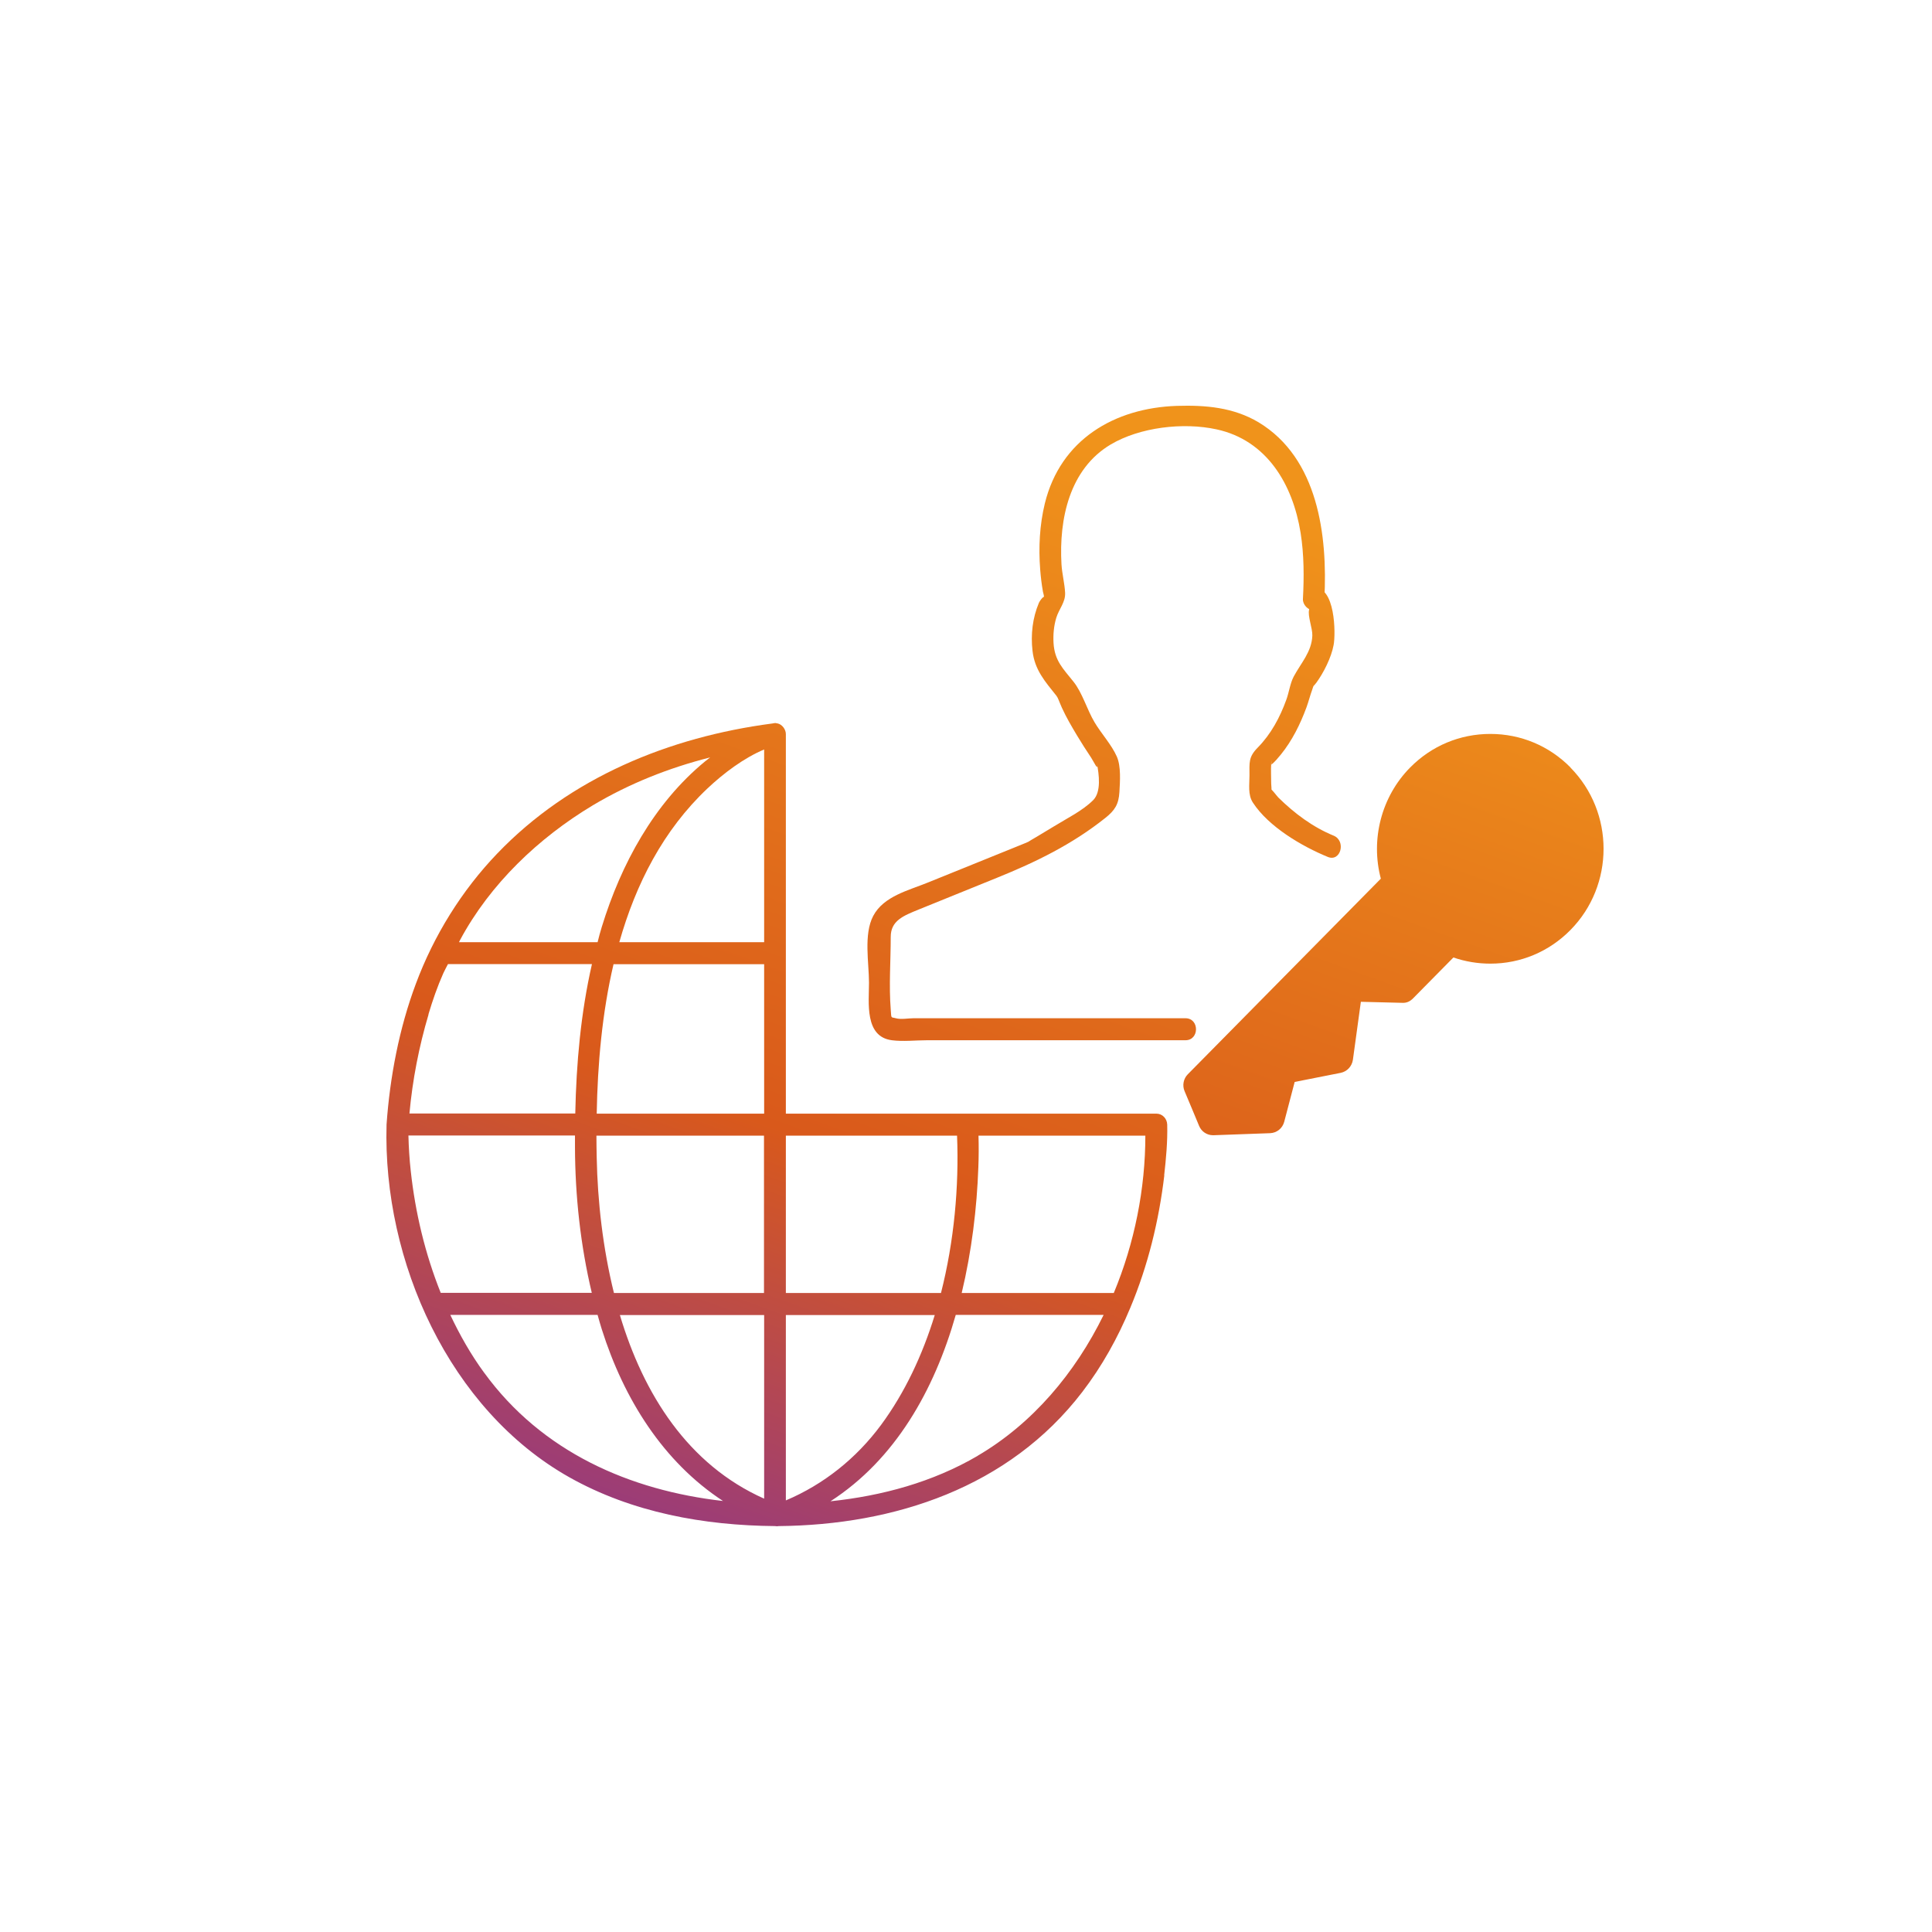
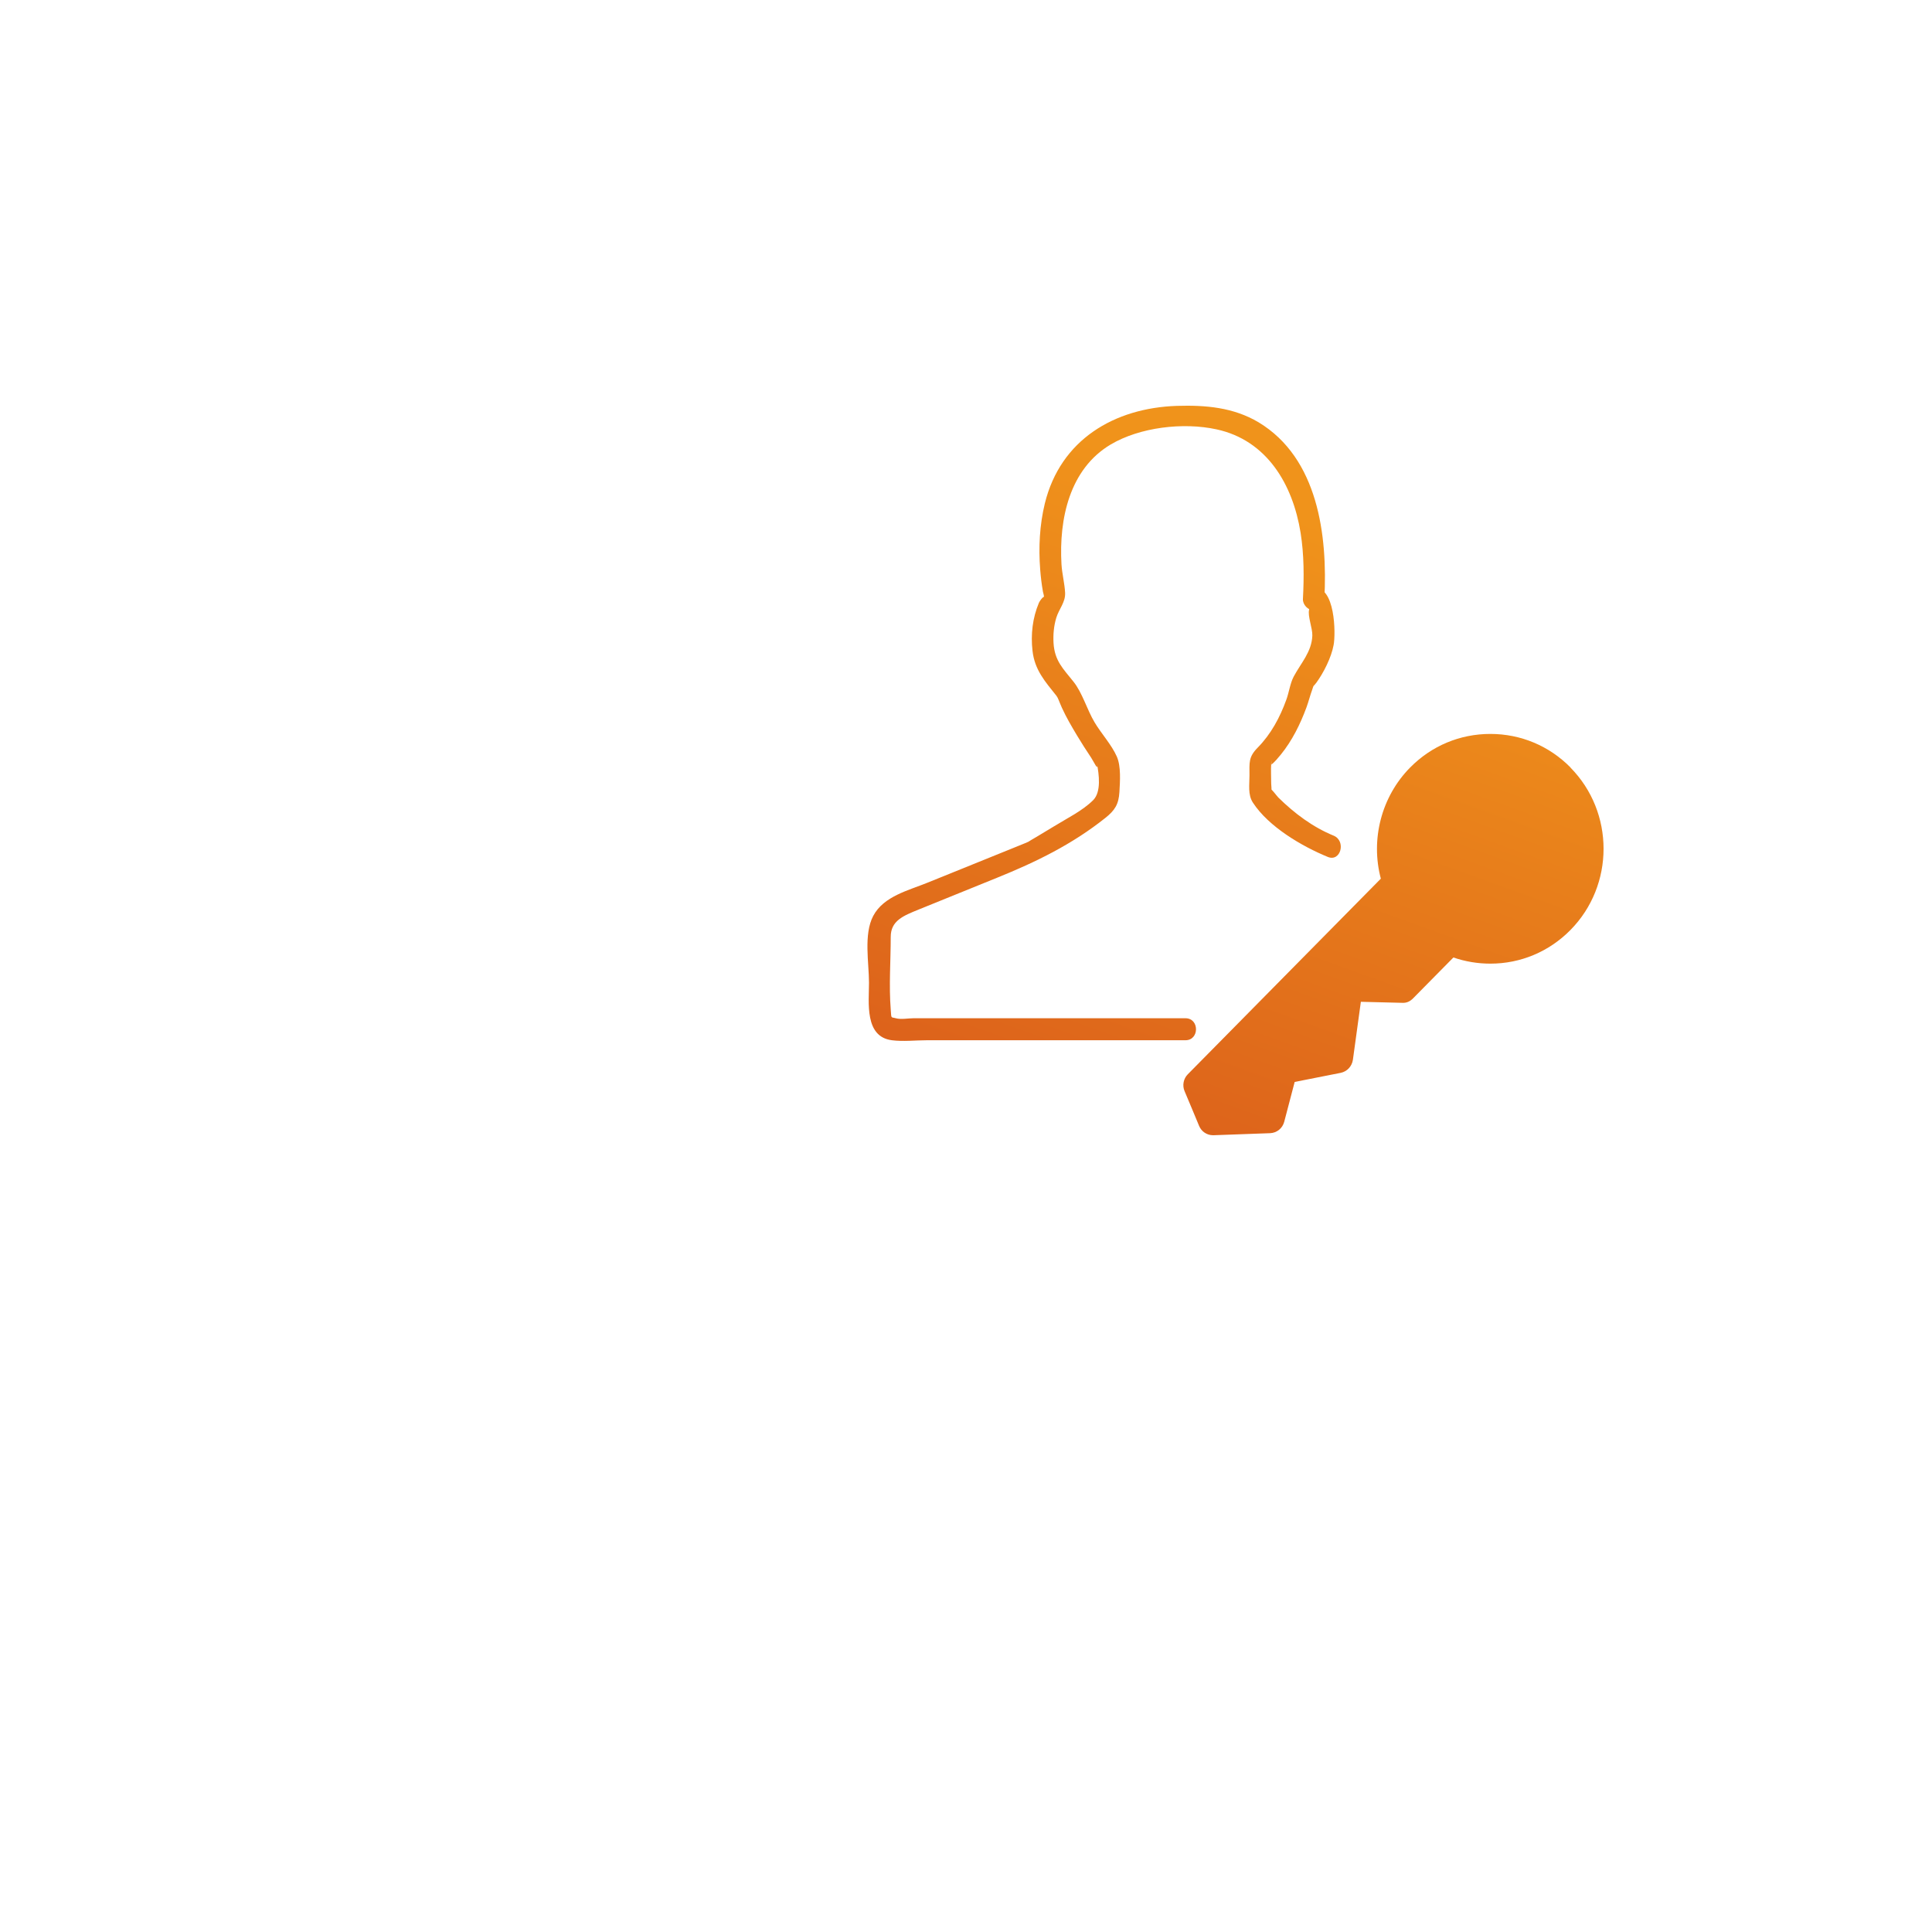
<svg xmlns="http://www.w3.org/2000/svg" width="100" height="100" viewBox="0 0 100 100" fill="none">
  <path d="M81.293 39.728C80.183 38.603 78.714 37.988 77.14 37.988C75.565 37.988 74.096 38.603 72.987 39.728C71.502 41.232 70.932 43.443 71.472 45.479L61.479 55.606C61.254 55.834 61.187 56.183 61.314 56.48L61.697 57.391L62.064 58.273C62.184 58.569 62.469 58.759 62.784 58.759C62.791 58.759 62.806 58.759 62.814 58.759L65.745 58.653C66.09 58.637 66.382 58.402 66.472 58.06L67.012 56.001L69.396 55.53C69.725 55.462 69.973 55.196 70.025 54.861L70.438 51.853L72.567 51.906C72.814 51.921 72.987 51.83 73.144 51.671L75.228 49.559C75.843 49.771 76.487 49.878 77.14 49.878C78.706 49.878 80.176 49.262 81.285 48.138C83.572 45.821 83.572 42.045 81.285 39.728H81.293Z" fill="url(#paint0_linear_395_44580)" />
  <path d="M47.288 52.704C47.019 52.704 46.629 52.78 46.366 52.704C46.104 52.628 46.141 52.757 46.104 52.248C46.006 51.017 46.104 49.733 46.104 48.495C46.104 47.652 46.756 47.401 47.558 47.074C48.908 46.527 50.257 45.98 51.606 45.433C53.615 44.62 55.49 43.709 57.214 42.334C57.701 41.946 57.903 41.635 57.941 40.997C57.971 40.45 58.031 39.667 57.806 39.158C57.529 38.535 56.996 37.965 56.651 37.38C56.262 36.727 56.022 35.853 55.557 35.276C55.032 34.615 54.583 34.205 54.53 33.27C54.508 32.83 54.545 32.404 54.672 31.979C54.815 31.515 55.152 31.173 55.13 30.687C55.107 30.201 54.972 29.707 54.942 29.206C54.807 26.866 55.355 24.275 57.491 23.006C58.99 22.118 61.232 21.844 62.971 22.224C65.565 22.786 66.914 25.058 67.319 27.58C67.499 28.712 67.499 29.867 67.439 31.006C67.424 31.295 67.709 31.607 68.001 31.576C68.039 31.576 67.806 31.561 67.799 31.523C67.739 31.158 67.754 31.584 67.761 31.553C67.671 31.872 67.941 32.526 67.926 32.898C67.896 33.741 67.334 34.319 66.959 35.025C66.772 35.382 66.719 35.846 66.577 36.226C66.247 37.137 65.782 38.003 65.1 38.695C64.613 39.188 64.673 39.47 64.673 40.138C64.673 40.617 64.583 41.126 64.845 41.536C65.662 42.797 67.394 43.808 68.728 44.355C69.396 44.628 69.688 43.526 69.028 43.253C67.949 42.812 66.997 42.098 66.165 41.278C66.082 41.194 65.767 40.761 65.67 40.754C65.685 40.754 65.692 41.255 65.797 40.981C65.835 40.875 65.797 40.685 65.797 40.571C65.797 40.222 65.775 39.865 65.797 39.515C65.82 39.166 65.797 39.591 65.812 39.576C65.992 39.424 66.15 39.234 66.3 39.052C66.884 38.33 67.304 37.479 67.626 36.605C67.731 36.317 67.806 36.013 67.911 35.724C68.031 35.382 67.919 35.618 68.129 35.344C68.511 34.82 68.908 34.038 69.028 33.384C69.141 32.807 69.118 30.307 67.986 30.429L68.549 30.999C68.721 27.701 68.219 23.713 65.145 21.859C63.841 21.084 62.409 20.963 60.917 21.008C57.679 21.115 54.89 22.756 54.08 26.061C53.81 27.17 53.75 28.34 53.84 29.479C53.87 29.867 53.915 30.247 53.983 30.626C53.998 30.71 54.043 30.824 54.035 30.915C54.035 30.938 54.058 30.968 54.05 30.991C54.095 30.74 53.848 31.044 53.773 31.204C53.443 31.986 53.346 32.845 53.443 33.688C53.556 34.683 54.095 35.276 54.68 36.013C54.777 36.142 54.792 36.248 54.965 36.636C55.19 37.13 55.467 37.601 55.744 38.064C55.977 38.452 56.224 38.839 56.479 39.219C56.614 39.424 56.876 40.001 56.772 39.5C56.891 40.093 57.004 40.989 56.584 41.414C56.037 41.962 55.227 42.356 54.575 42.759C54.275 42.941 53.968 43.124 53.668 43.306C53.57 43.359 53.151 43.61 53.233 43.572C53.376 43.504 53.083 43.633 53.046 43.648C52.821 43.739 52.596 43.83 52.371 43.922C50.917 44.507 49.47 45.099 48.016 45.684C47.033 46.087 45.737 46.383 45.197 47.409C44.694 48.366 44.979 49.84 44.979 50.865C44.979 51.891 44.739 53.661 46.164 53.843C46.749 53.919 47.386 53.843 47.978 53.843H61.359C62.087 53.843 62.087 52.704 61.359 52.704H47.288Z" fill="url(#paint1_linear_395_44580)" />
-   <path d="M60.257 60.84C60.355 59.974 60.437 59.086 60.415 58.212C60.407 57.9 60.167 57.642 59.852 57.642H40.676V37.996C40.676 37.753 40.481 37.487 40.234 37.441C40.219 37.441 40.197 37.441 40.182 37.434C40.159 37.434 40.137 37.418 40.114 37.426C40.069 37.426 40.024 37.441 39.972 37.449C39.972 37.449 39.972 37.449 39.964 37.449C34.649 38.148 29.514 40.237 25.736 44.18C23.899 46.094 22.452 48.427 21.523 50.926C20.661 53.228 20.181 55.75 20.008 58.204C19.806 65.285 23.262 72.973 29.477 76.468C32.723 78.291 36.441 78.96 40.122 78.99C40.152 78.99 40.182 79.005 40.212 78.998C40.242 78.998 40.272 78.998 40.302 78.99C46.299 78.937 52.229 76.992 56.014 72.054C57.041 70.717 57.858 69.243 58.503 67.693C59.418 65.513 59.987 63.181 60.265 60.833L60.257 60.84ZM59.283 58.782C59.283 61.517 58.728 64.335 57.649 66.926H49.777C50.294 64.768 50.564 62.542 50.639 60.415C50.662 59.868 50.662 59.329 50.647 58.782H59.283ZM49.537 58.782C49.642 61.418 49.387 64.244 48.705 66.926H40.676V58.782H49.537ZM30.886 59.929C30.878 59.549 30.871 59.169 30.871 58.782H39.544V66.926H31.778C31.201 64.594 30.931 62.178 30.886 59.929ZM39.552 48.769H32.055C32.91 45.752 34.327 42.972 36.621 40.807C37.46 40.017 38.502 39.234 39.552 38.793V48.769ZM39.552 49.908V57.642H30.886C30.931 55.089 31.163 52.438 31.756 49.908H39.552ZM39.552 68.066V77.57C35.609 75.815 33.307 72.16 32.085 68.066H39.552ZM40.676 68.066H48.383C47.746 70.139 46.831 72.092 45.602 73.756C44.32 75.488 42.633 76.833 40.676 77.661V68.066ZM30.676 41.688C32.573 40.556 34.627 39.743 36.756 39.204C36.666 39.272 36.576 39.348 36.486 39.416C33.847 41.589 32.145 44.727 31.148 47.978C31.066 48.237 30.998 48.503 30.931 48.769H23.757C23.757 48.769 23.794 48.7 23.809 48.662C25.368 45.752 27.88 43.367 30.676 41.688ZM22.175 52.506C22.392 51.777 22.64 51.063 22.947 50.372C23.022 50.212 23.105 50.06 23.187 49.901H30.639C30.061 52.43 29.829 55.036 29.776 57.635H21.193C21.35 55.902 21.688 54.163 22.182 52.506H22.175ZM21.14 58.774H29.761C29.761 58.979 29.761 59.184 29.761 59.389C29.769 61.904 30.046 64.457 30.631 66.918H22.812C22.003 64.897 21.493 62.755 21.26 60.605C21.193 59.997 21.155 59.389 21.14 58.774ZM25.054 71.044C24.371 70.109 23.802 69.106 23.307 68.058H30.931C30.998 68.309 31.073 68.552 31.148 68.802C32.295 72.426 34.334 75.67 37.423 77.691C32.603 77.144 28.052 75.161 25.061 71.051L25.054 71.044ZM50.609 75.351C48.27 76.719 45.654 77.425 42.985 77.706C46.336 75.541 48.353 71.971 49.47 68.058H57.124C55.647 71.074 53.443 73.687 50.602 75.351H50.609Z" fill="url(#paint2_linear_395_44580)" />
  <defs>
    <linearGradient id="paint0_linear_395_44580" x1="80.047" y1="26.007" x2="57.026" y2="89.716" gradientUnits="userSpaceOnUse">
      <stop offset="0.075" stop-color="#F0931B" />
      <stop offset="0.649" stop-color="#D9591B" />
      <stop offset="1" stop-color="#933884" />
    </linearGradient>
    <linearGradient id="paint1_linear_395_44580" x1="80.047" y1="26.007" x2="57.026" y2="89.716" gradientUnits="userSpaceOnUse">
      <stop offset="0.075" stop-color="#F0931B" />
      <stop offset="0.649" stop-color="#D9591B" />
      <stop offset="1" stop-color="#933884" />
    </linearGradient>
    <linearGradient id="paint2_linear_395_44580" x1="80.047" y1="26.007" x2="57.026" y2="89.716" gradientUnits="userSpaceOnUse">
      <stop offset="0.075" stop-color="#F0931B" />
      <stop offset="0.649" stop-color="#D9591B" />
      <stop offset="1" stop-color="#933884" />
    </linearGradient>
  </defs>
</svg>